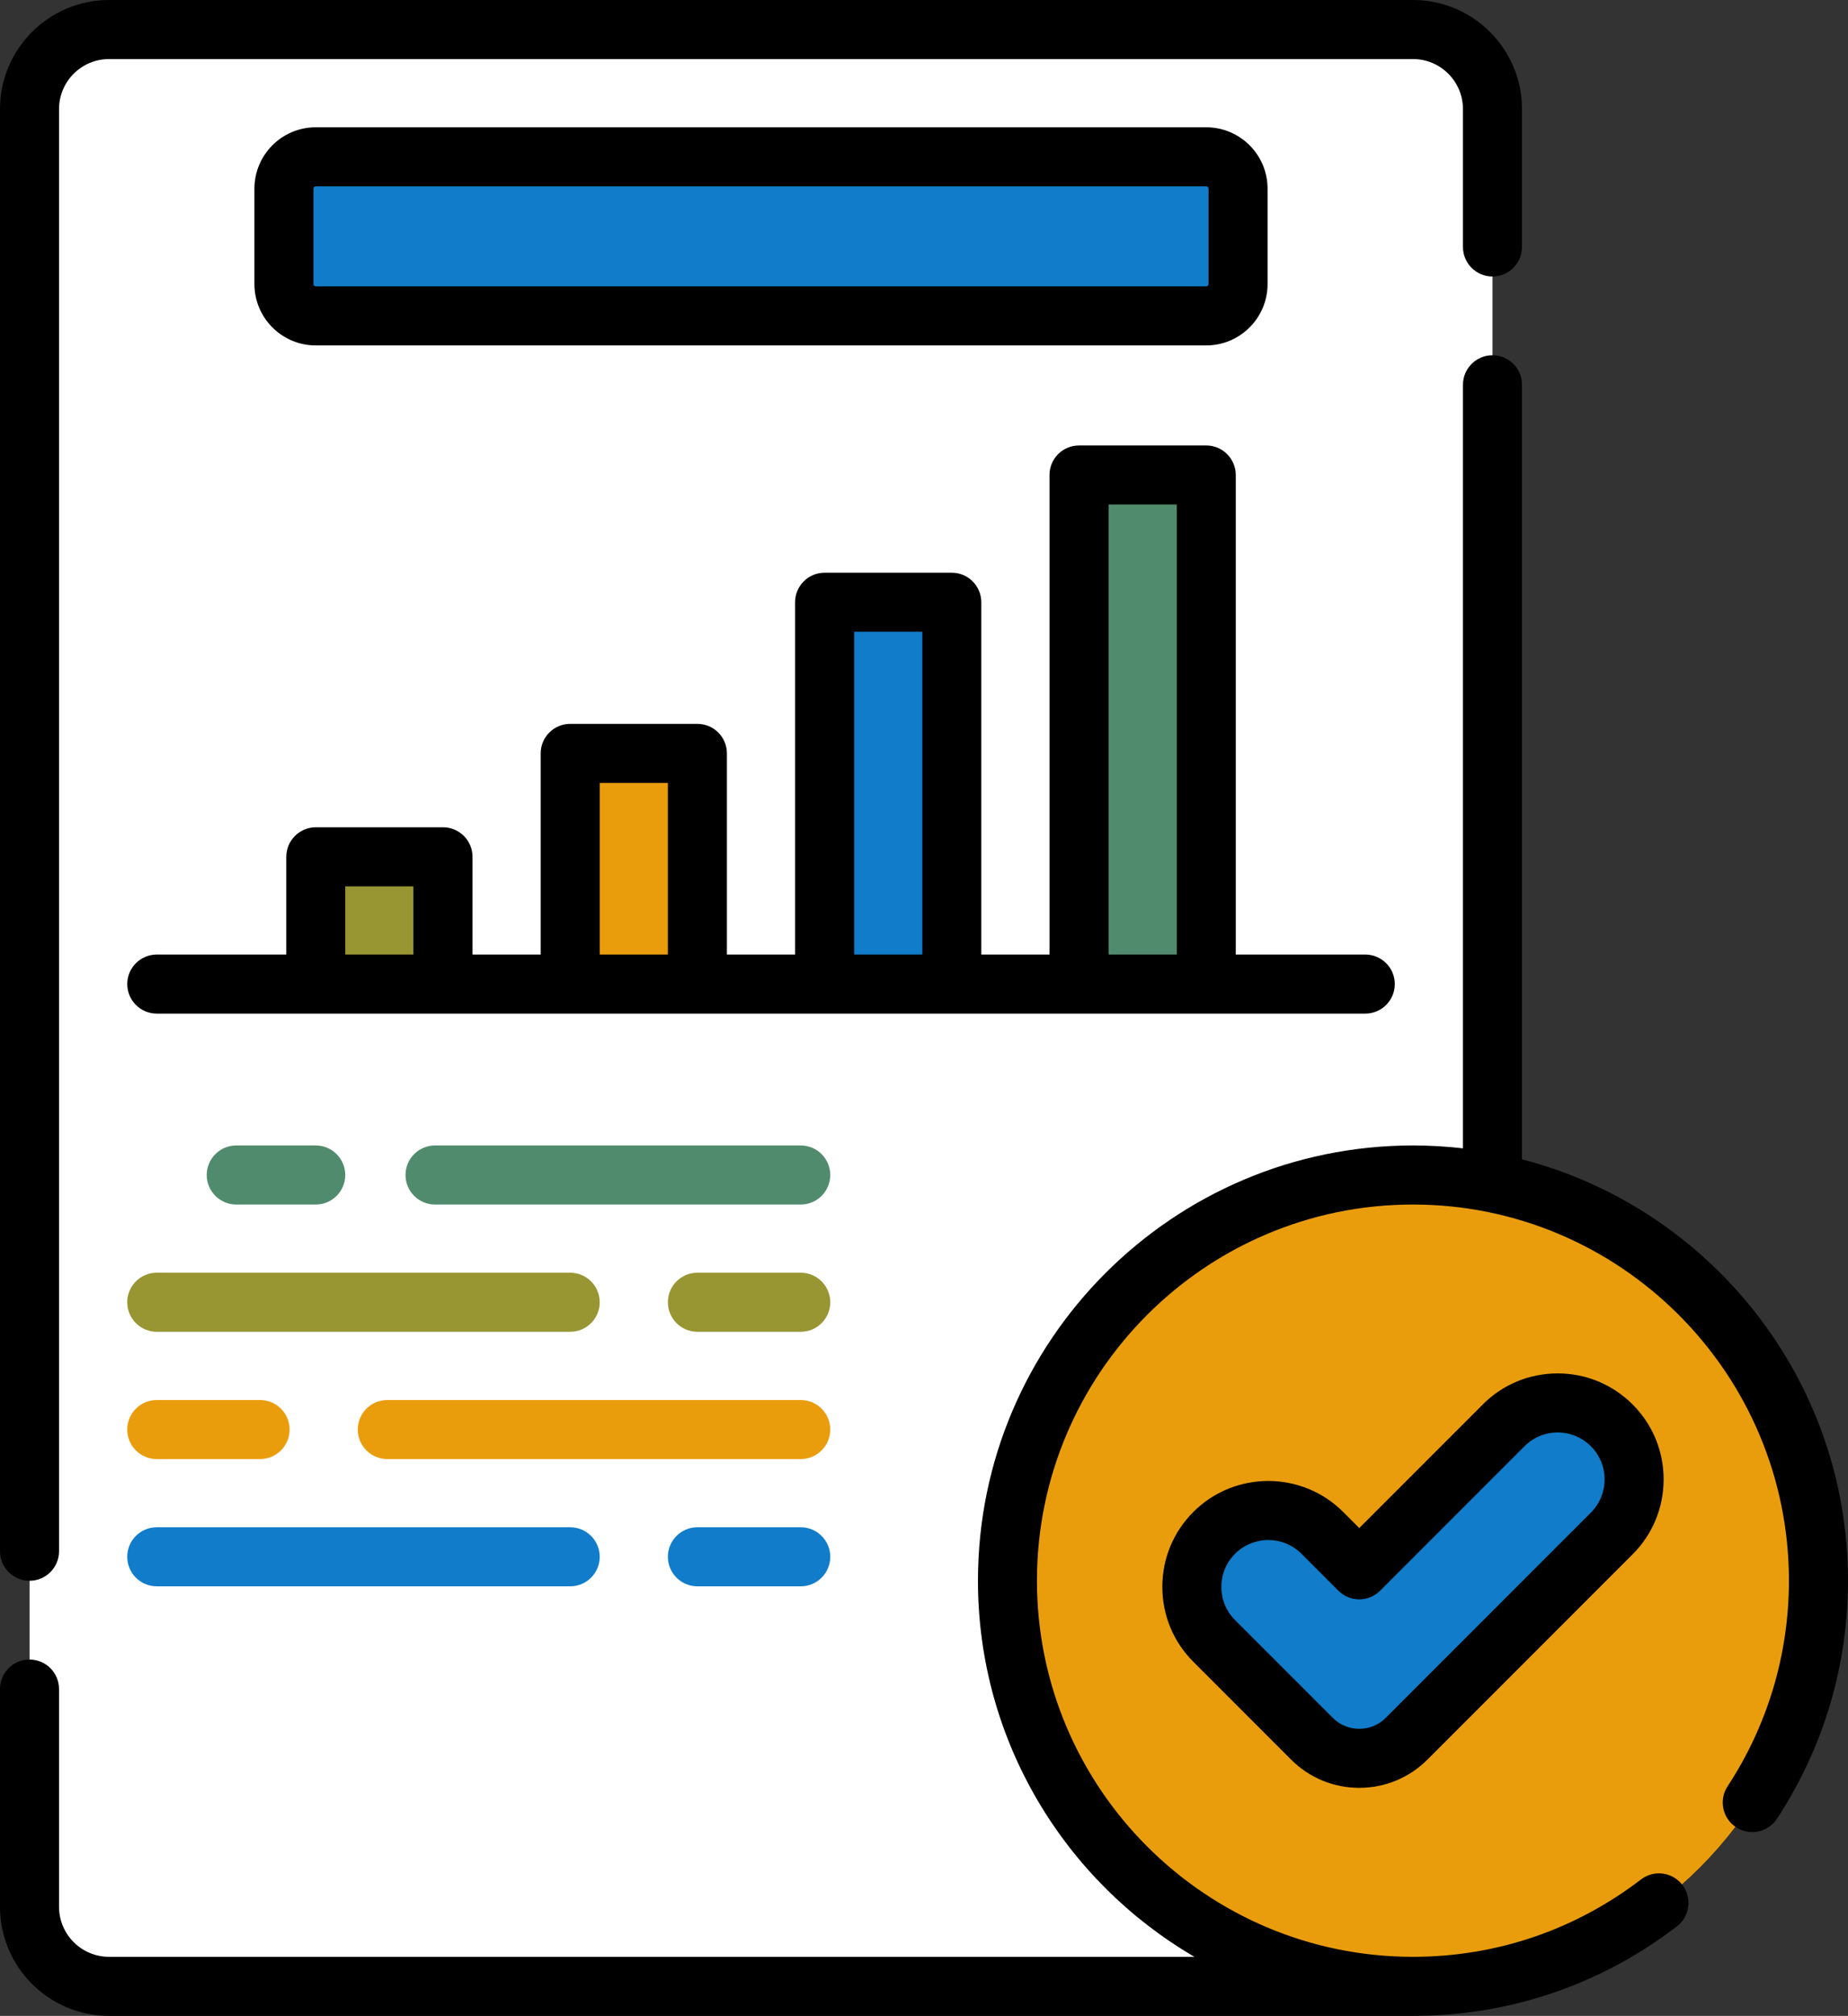
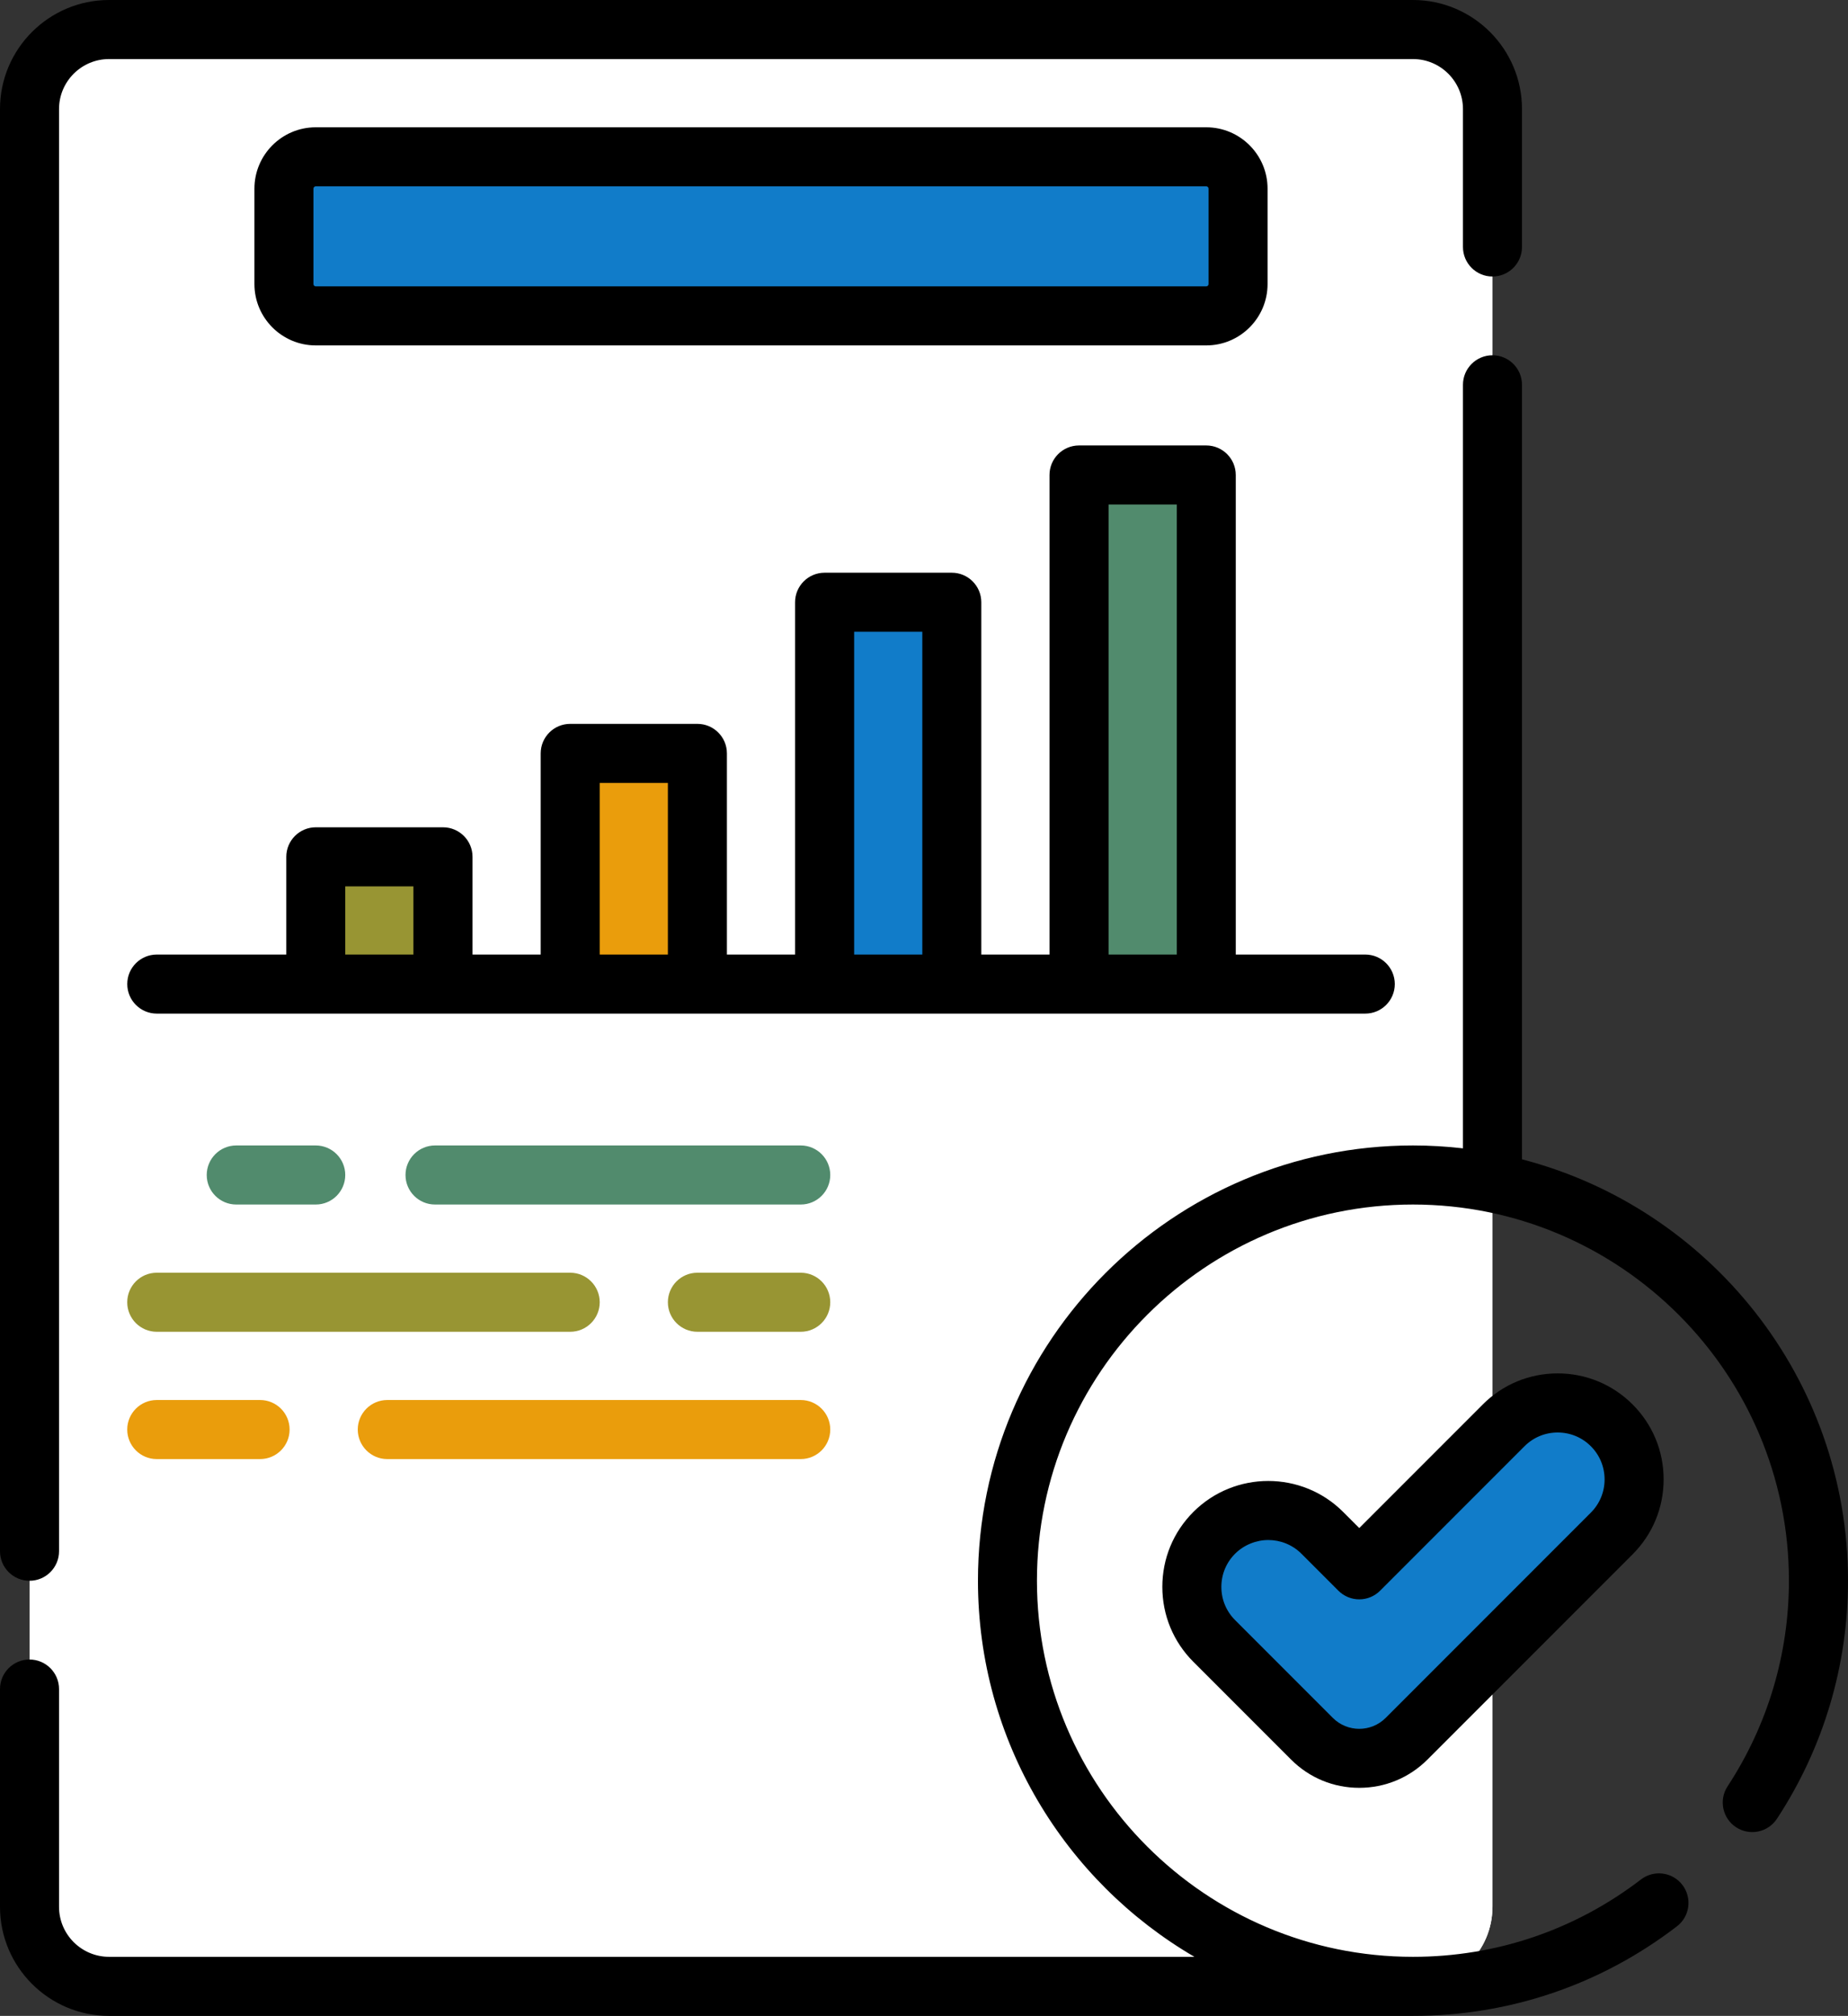
<svg xmlns="http://www.w3.org/2000/svg" id="Layer_2" data-name="Layer 2" viewBox="0 0 469.58 512">
  <rect x="0" y="0" width="469.58" height="512" fill="#333333" stroke="none" />
  <defs>
    <style>
      .cls-1 {
        fill: #fff;
      }

      .cls-2 {
        fill: #518b6d;
      }

      .cls-3 {
        fill: #ea9d0c;
      }

      .cls-4 {
        fill: #989533;
      }

      .cls-5 {
        fill: #117cc9;
      }
    </style>
  </defs>
  <g id="Layer_1-2" data-name="Layer 1">
    <g>
      <path class="cls-1" d="M359.04,504.5H27.71c-11.16,0-20.2-9.05-20.2-20.2V27.7c0-11.16,9.05-20.2,20.2-20.2h331.33c11.16,0,20.2,9.05,20.2,20.2v456.59c0,11.16-9.05,20.2-20.2,20.2Z" />
      <path class="cls-1" d="M379.24,484.3V27.7c0-11.16-9.05-20.2-20.2-20.2h-32.33c11.16,0,20.2,9.05,20.2,20.2v218.35c0,11.29-7.81,21.04-18.8,23.62-59.79,14.02-104.44,67.79-104.44,131.79,0,41.22,18.53,78.19,47.68,103.04h87.68c11.16,0,20.2-9.05,20.2-20.2h0Z" />
      <path class="cls-5" d="M72.15,72.15v-24.24c0-4.46,3.62-8.08,8.08-8.08h226.28c4.46,0,8.08,3.62,8.08,8.08v24.24c0,4.46-3.62,8.08-8.08,8.08H80.23c-4.46,0-8.08-3.62-8.08-8.08Z" />
      <path class="cls-5" d="M306.51,39.83h-32.33c4.46,0,8.08,3.62,8.08,8.08v24.24c0,4.46-3.62,8.08-8.08,8.08h32.33c4.46,0,8.08-3.62,8.08-8.08v-24.24c0-4.46-3.62-8.08-8.08-8.08Z" />
      <g>
        <path class="cls-4" d="M80.23,217.61h32.33v32.32h-32.32v-32.32Z" />
        <path class="cls-3" d="M144.89,191.35h32.32v58.59h-32.32v-58.59Z" />
        <path class="cls-5" d="M209.54,152.96h32.33v96.98h-32.32v-96.98Z" />
        <path class="cls-2" d="M274.19,120.64h32.33v129.3h-32.33V120.64Z" />
      </g>
      <g>
        <g>
-           <circle class="cls-3" cx="359.04" cy="401.46" r="103.04" />
-           <path class="cls-3" d="M420.05,318.48c12.6,17.09,20.06,38.19,20.06,61.01,0,56.82-46.22,103.04-103.04,103.04-22.81,0-43.92-7.46-61.01-20.06,18.78,25.47,48.98,42.03,82.98,42.03,56.81,0,103.04-46.22,103.04-103.04,0-34-16.56-64.2-42.03-82.98h0Z" />
-         </g>
+           </g>
        <path class="cls-5" d="M382.08,362.02l-36.69,36.69-9.39-9.39c-7.58-7.58-19.88-7.58-27.46,0-7.58,7.58-7.58,19.88,0,27.46l24.84,24.84c6.64,6.64,17.39,6.64,24.03,0l52.14-52.14c7.58-7.58,7.58-19.88,0-27.46s-19.88-7.58-27.46,0Z" />
      </g>
      <g>
        <path d="M7.5,401.49c4.14,0,7.5-3.36,7.5-7.5V27.7c0-7,5.7-12.7,12.71-12.7h331.33c7,0,12.7,5.7,12.7,12.7v35.03c0,4.14,3.36,7.5,7.5,7.5s7.5-3.36,7.5-7.5V27.7c0-15.27-12.43-27.7-27.7-27.7H27.71C12.43,0,0,12.43,0,27.7v366.29c0,4.14,3.36,7.5,7.5,7.5h0Z" />
        <path d="M306.51,87.73c8.59,0,15.58-6.99,15.58-15.58v-24.24c0-8.59-6.99-15.58-15.58-15.58H80.23c-8.59,0-15.58,6.99-15.58,15.58v24.24c0,8.59,6.99,15.58,15.58,15.58h226.28ZM79.65,72.15v-24.24c0-.32.26-.58.58-.58h226.28c.32,0,.58.26.58.58v24.24c0,.32-.26.58-.58.58H80.23c-.32,0-.58-.26-.58-.58Z" />
        <path class="cls-2" d="M203.47,290.93h-92.93c-4.14,0-7.5,3.36-7.5,7.5s3.36,7.5,7.5,7.5h92.93c4.14,0,7.5-3.36,7.5-7.5s-3.36-7.5-7.5-7.5Z" />
        <path class="cls-2" d="M80.23,305.93c4.14,0,7.5-3.36,7.5-7.5s-3.36-7.5-7.5-7.5h-20.2c-4.14,0-7.5,3.36-7.5,7.5s3.36,7.5,7.5,7.5h20.2Z" />
        <path class="cls-4" d="M32.33,330.75c0,4.14,3.36,7.5,7.5,7.5h105.06c4.14,0,7.5-3.36,7.5-7.5s-3.36-7.5-7.5-7.5H39.83c-4.14,0-7.5,3.36-7.5,7.5Z" />
        <path class="cls-4" d="M203.47,323.25h-26.26c-4.14,0-7.5,3.36-7.5,7.5s3.36,7.5,7.5,7.5h26.26c4.14,0,7.5-3.36,7.5-7.5s-3.36-7.5-7.5-7.5Z" />
        <path class="cls-3" d="M203.47,355.58h-105.06c-4.14,0-7.5,3.36-7.5,7.5s3.36,7.5,7.5,7.5h105.06c4.14,0,7.5-3.36,7.5-7.5s-3.36-7.5-7.5-7.5Z" />
        <path class="cls-3" d="M39.83,370.58h26.26c4.14,0,7.5-3.36,7.5-7.5s-3.36-7.5-7.5-7.5h-26.26c-4.14,0-7.5,3.36-7.5,7.5s3.36,7.5,7.5,7.5Z" />
-         <path class="cls-5" d="M39.83,402.9h105.06c4.14,0,7.5-3.36,7.5-7.5s-3.36-7.5-7.5-7.5H39.83c-4.14,0-7.5,3.36-7.5,7.5s3.36,7.5,7.5,7.5Z" />
-         <path class="cls-5" d="M203.47,387.9h-26.26c-4.14,0-7.5,3.36-7.5,7.5s3.36,7.5,7.5,7.5h26.26c4.14,0,7.5-3.36,7.5-7.5s-3.36-7.5-7.5-7.5Z" />
        <path d="M346.92,257.44c4.14,0,7.5-3.36,7.5-7.5s-3.36-7.5-7.5-7.5h-32.91v-121.8c0-4.14-3.36-7.5-7.5-7.5h-32.33c-4.14,0-7.5,3.36-7.5,7.5v121.8h-17.33v-89.48c0-4.14-3.36-7.5-7.5-7.5h-32.32c-4.14,0-7.5,3.36-7.5,7.5v89.48h-17.32v-51.09c0-4.14-3.36-7.5-7.5-7.5h-32.32c-4.14,0-7.5,3.36-7.5,7.5v51.09h-17.32v-24.82c0-4.14-3.36-7.5-7.5-7.5h-32.32c-4.14,0-7.5,3.36-7.5,7.5v24.82h-32.91c-4.14,0-7.5,3.36-7.5,7.5s3.36,7.5,7.5,7.5h307.09ZM281.69,128.14h17.33v114.3h-17.33v-114.3ZM87.73,242.44v-17.32h17.32v17.32h-17.32ZM152.39,242.44v-43.59h17.32v43.59h-17.32ZM217.04,242.44v-81.98h17.32v81.98h-17.32Z" />
        <path d="M386.74,294.45V97.73c0-4.14-3.36-7.5-7.5-7.5s-7.5,3.36-7.5,7.5v193.93c-4.17-.48-8.4-.73-12.7-.73-60.95,0-110.54,49.58-110.54,110.53,0,40.72,22.13,76.36,55,95.54H27.71c-7.01,0-12.71-5.7-12.71-12.7v-55.31c0-4.14-3.36-7.5-7.5-7.5s-7.5,3.36-7.5,7.5v55.31c0,15.27,12.43,27.7,27.71,27.7h331.33c24.46,0,47.65-7.86,67.07-22.74,3.29-2.52,3.91-7.23,1.39-10.52-2.52-3.29-7.23-3.91-10.52-1.39-16.78,12.85-36.82,19.65-57.95,19.65-52.68,0-95.54-42.86-95.54-95.54s42.86-95.53,95.54-95.53,95.54,42.85,95.54,95.53c0,18.63-5.39,36.69-15.59,52.24-2.27,3.46-1.31,8.11,2.16,10.39,3.46,2.27,8.11,1.31,10.39-2.16,11.81-17.99,18.05-38.9,18.05-60.46,0-51.39-35.25-94.69-82.84-107.02h0Z" />
        <path d="M376.78,356.71l-31.39,31.39-4.09-4.09c-10.5-10.49-27.57-10.49-38.07,0-5.08,5.08-7.88,11.84-7.88,19.03s2.8,13.95,7.88,19.03l24.84,24.84c4.62,4.62,10.77,7.17,17.32,7.17s12.69-2.55,17.32-7.17l52.14-52.14c5.08-5.08,7.88-11.84,7.88-19.03s-2.8-13.95-7.88-19.03c-5.08-5.08-11.84-7.89-19.04-7.89s-13.95,2.8-19.03,7.88h0ZM407.73,375.75c0,3.18-1.24,6.18-3.49,8.43l-52.14,52.14c-3.7,3.7-9.72,3.7-13.42,0l-24.84-24.84c-2.25-2.25-3.49-5.24-3.49-8.43s1.24-6.18,3.49-8.43,5.38-3.48,8.43-3.48,6.1,1.16,8.43,3.48l9.39,9.39c1.41,1.41,3.31,2.2,5.3,2.2s3.9-.79,5.3-2.2l36.69-36.69h0c2.25-2.25,5.24-3.49,8.43-3.49s6.18,1.24,8.43,3.49c2.25,2.25,3.49,5.24,3.49,8.43h0Z" />
      </g>
    </g>
  </g>
</svg>